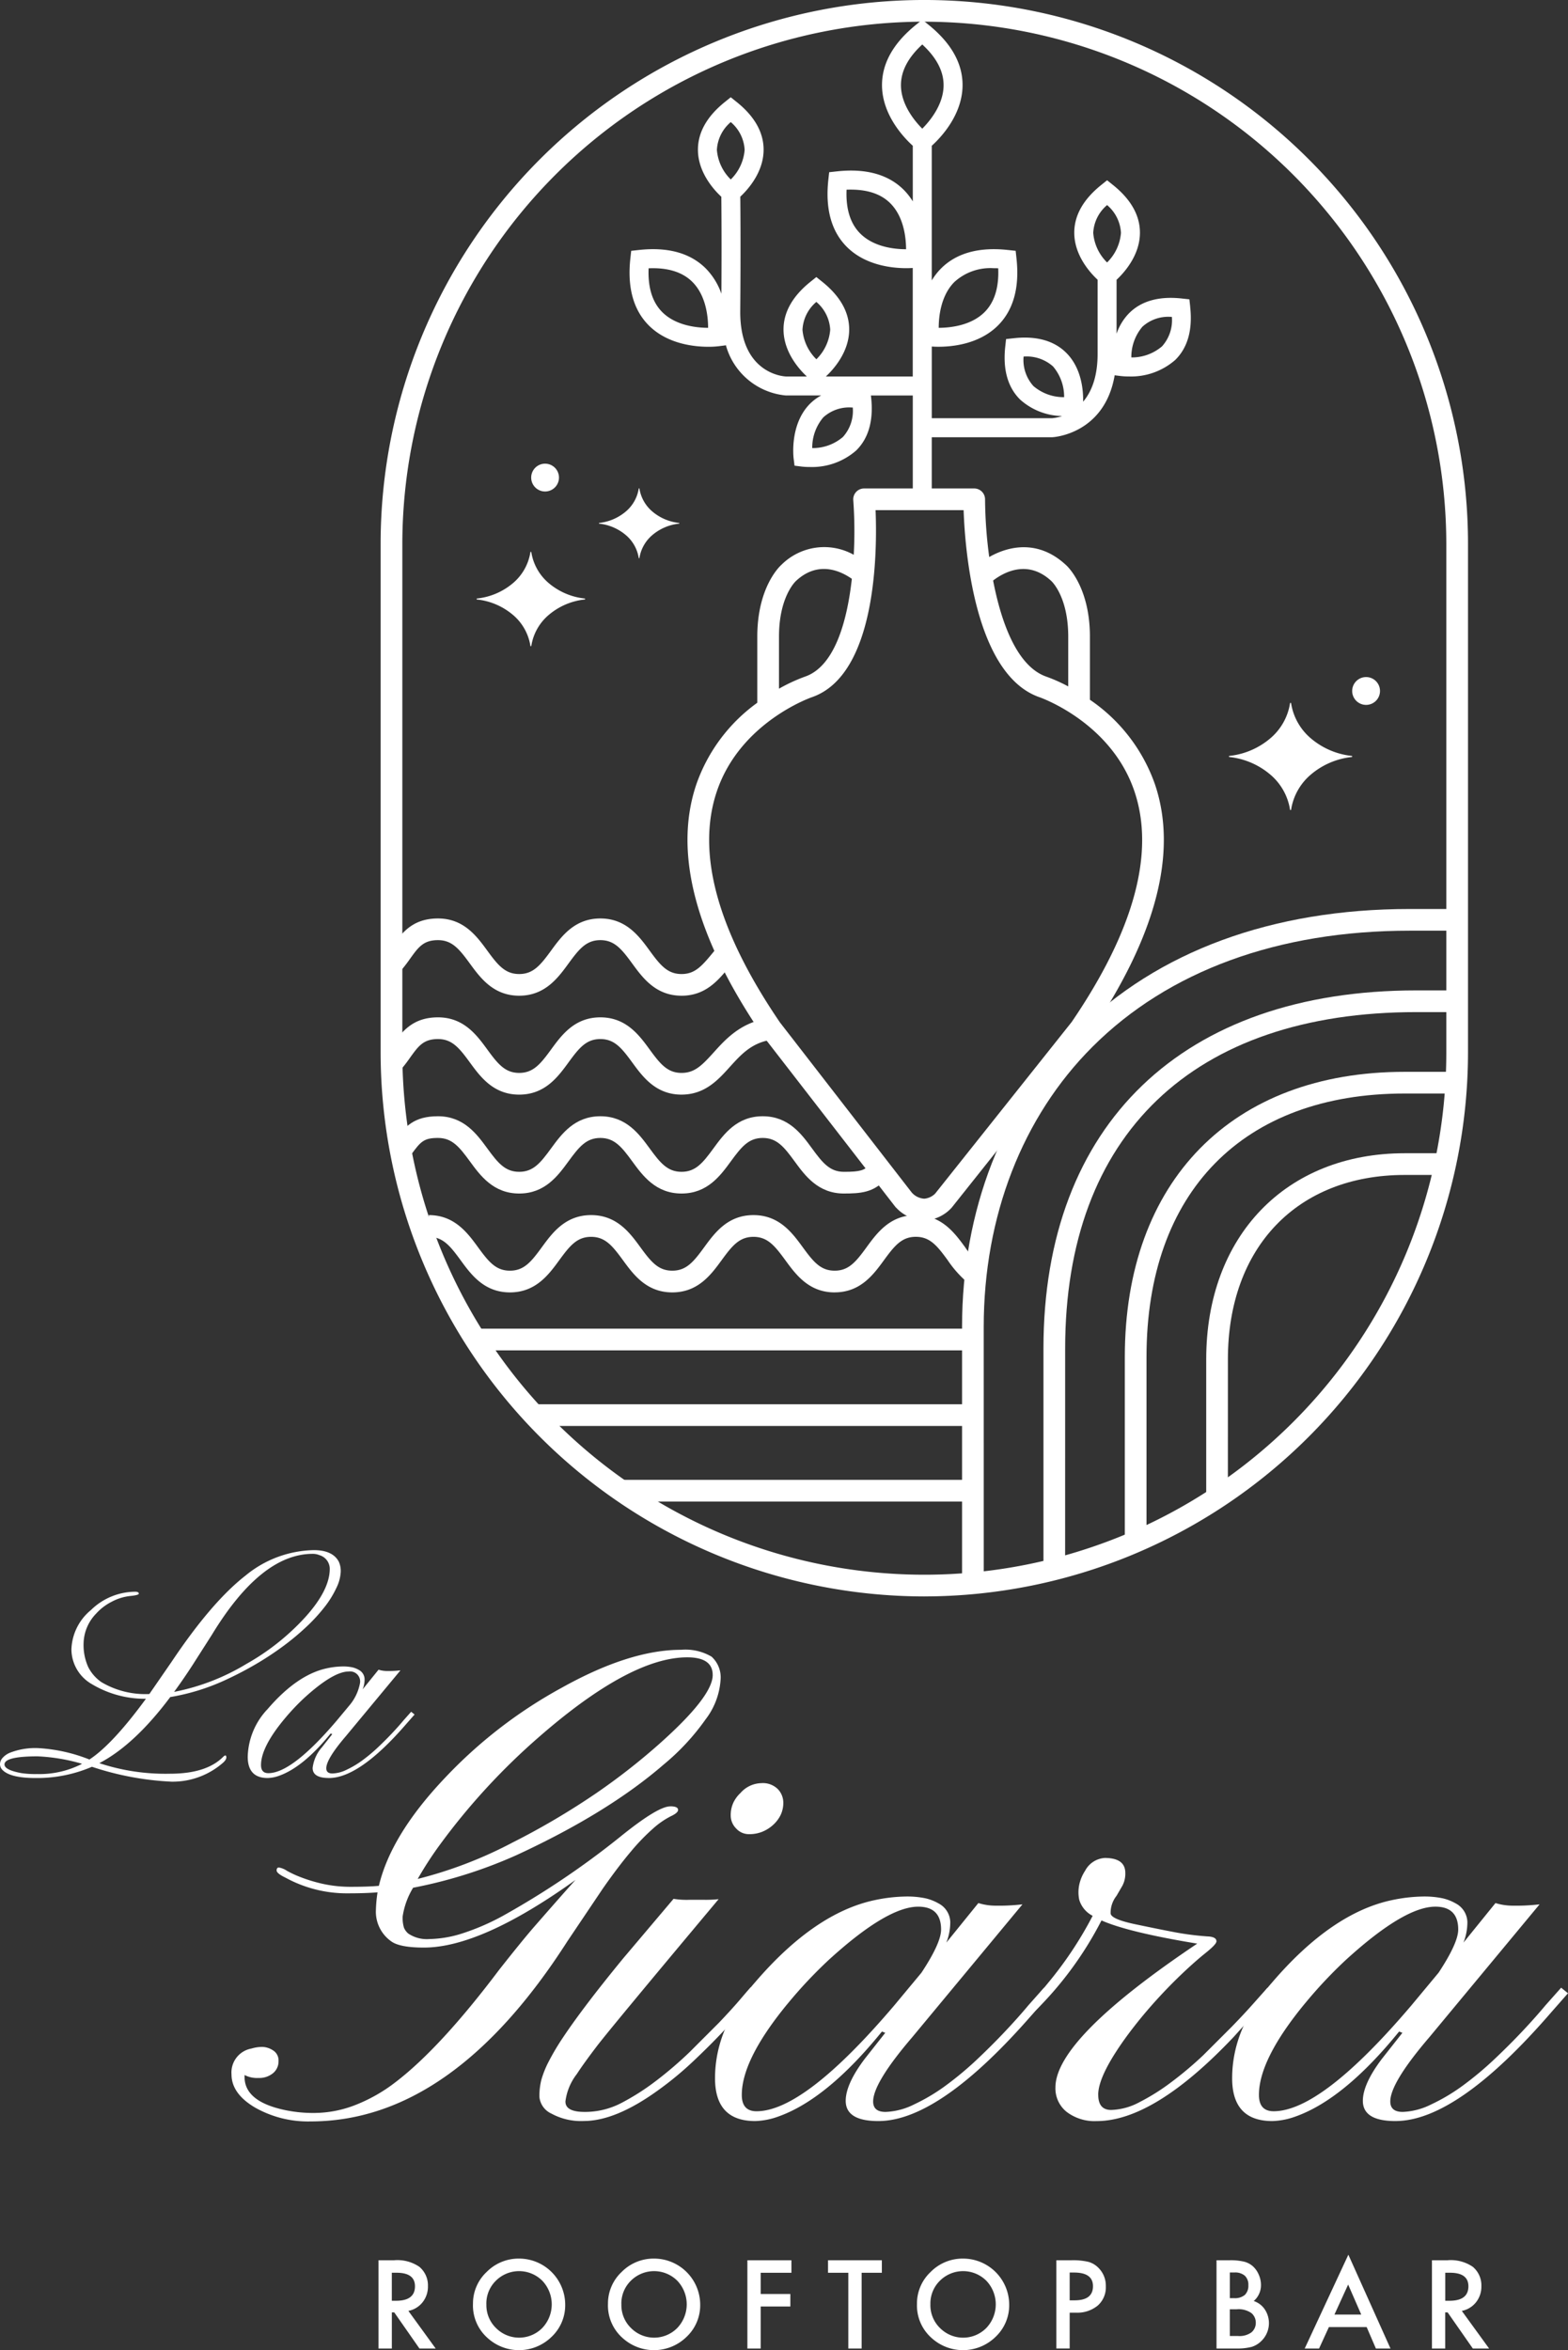
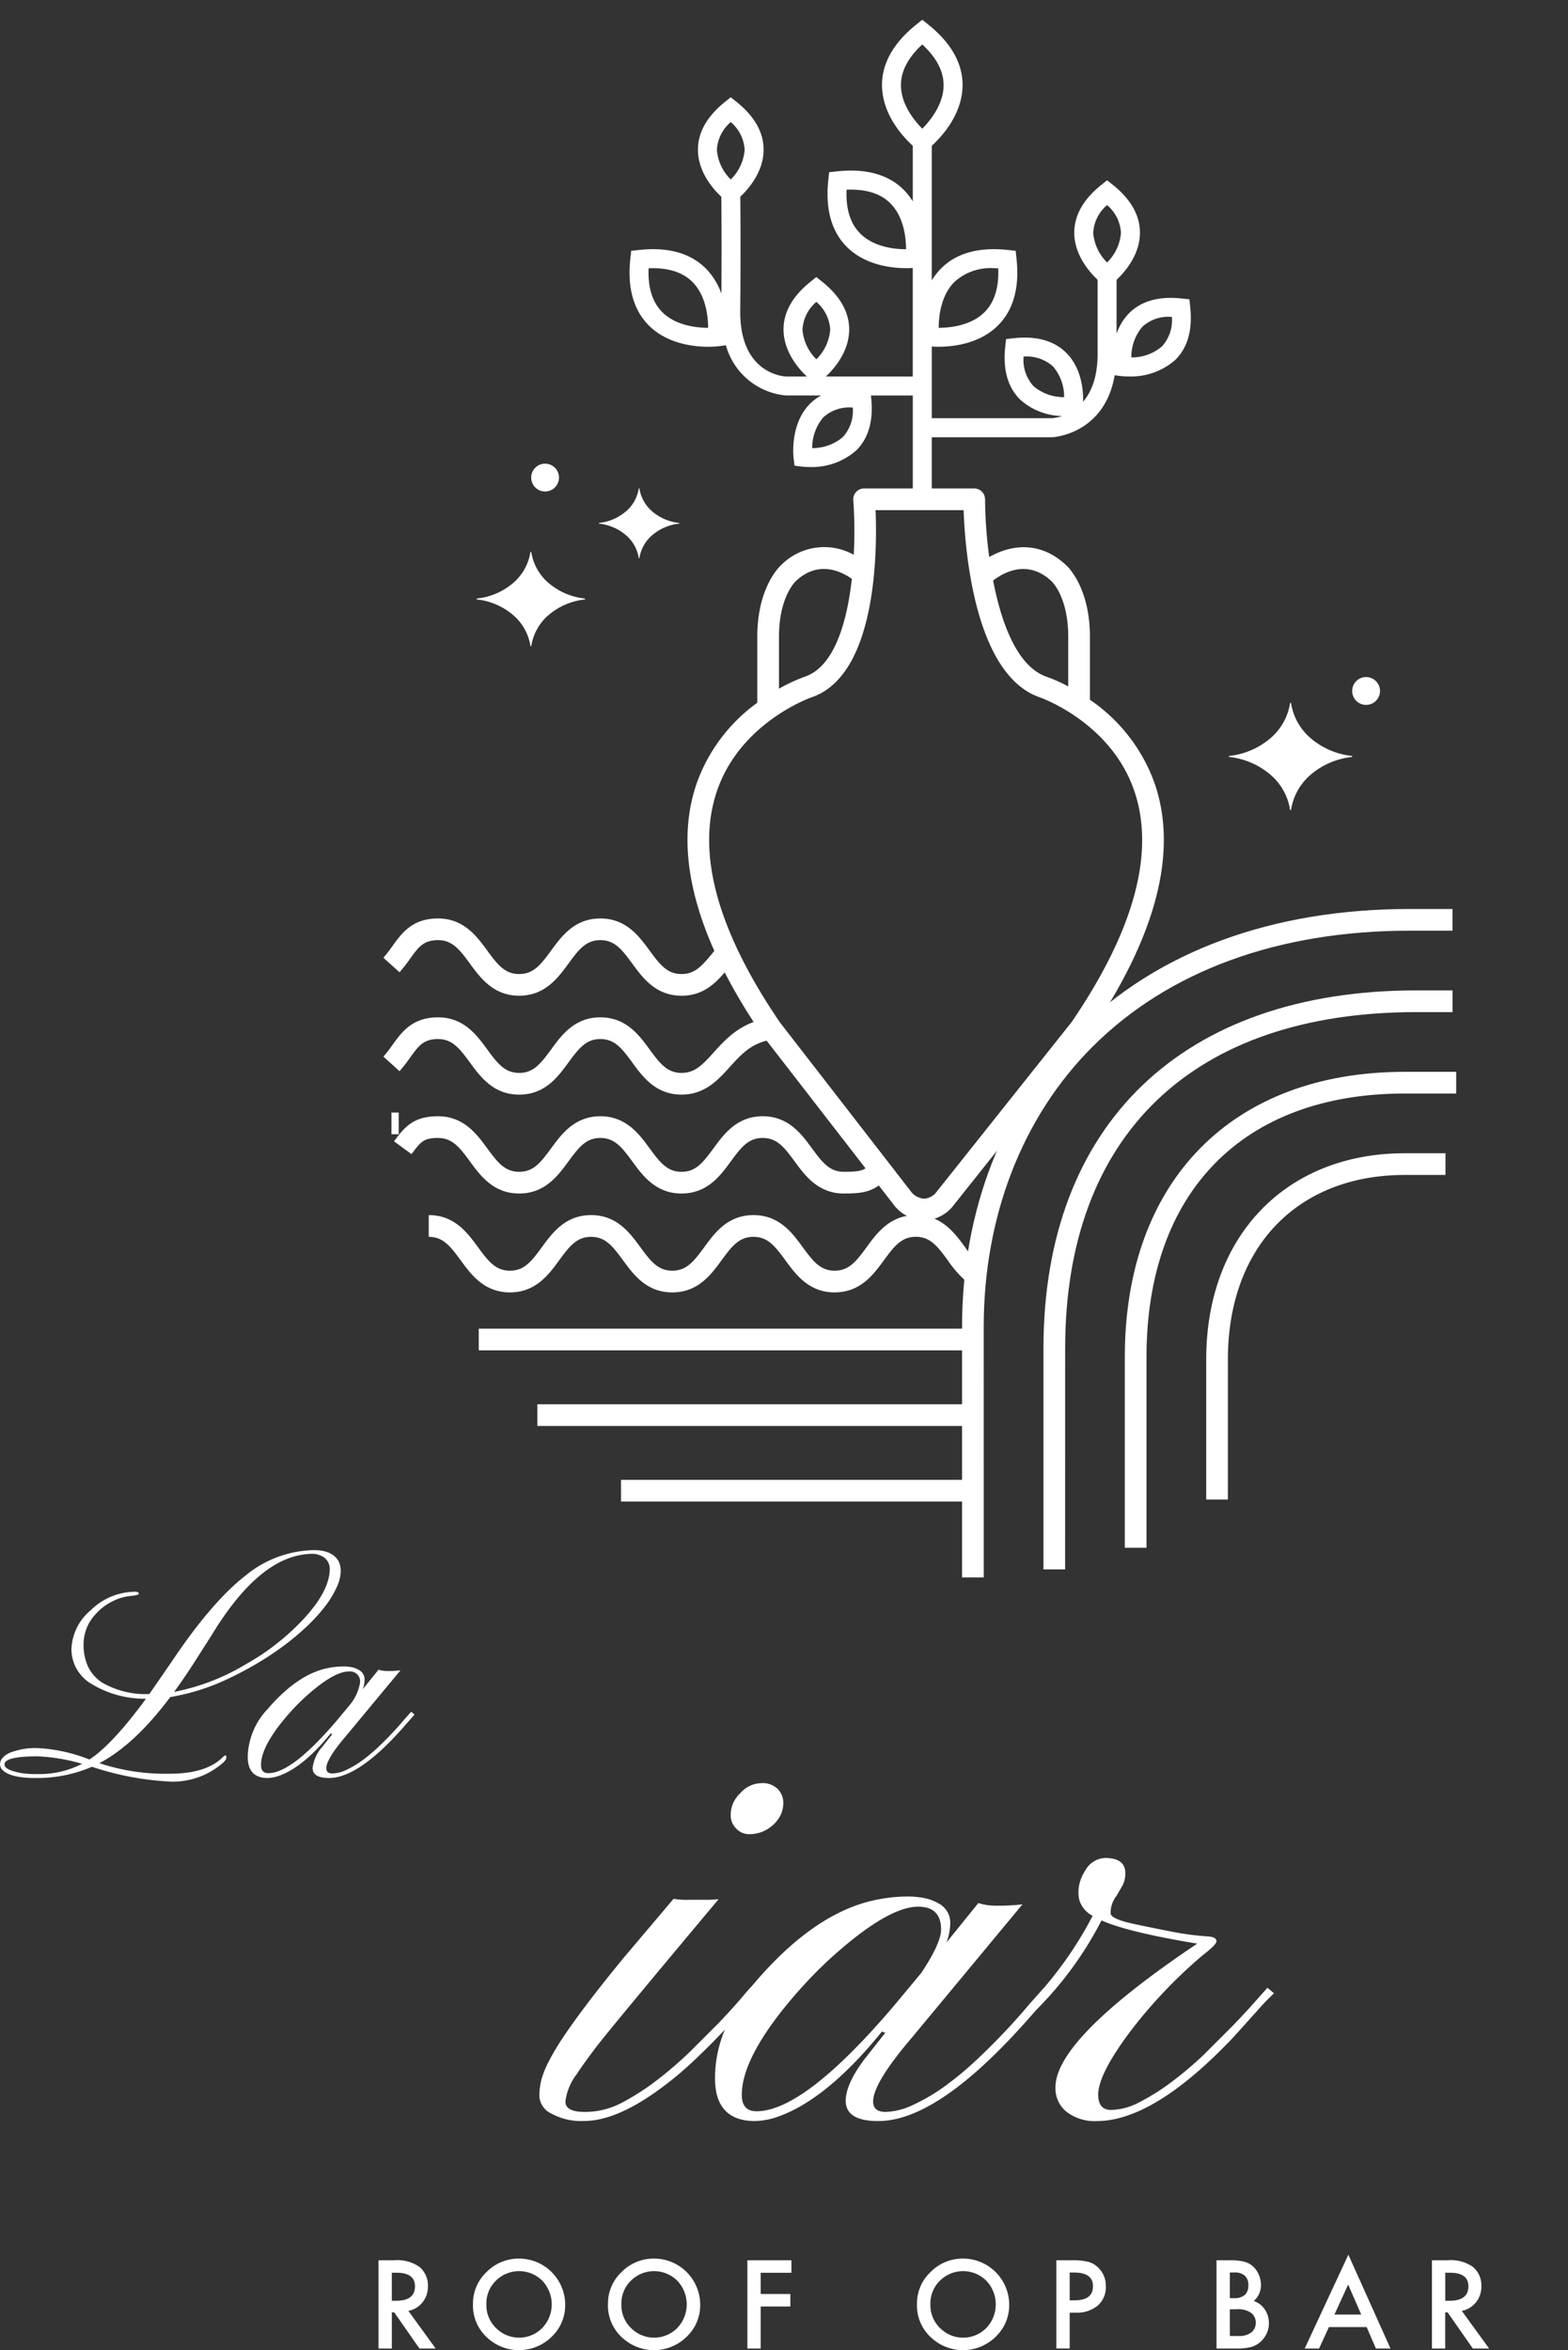
<svg xmlns="http://www.w3.org/2000/svg" width="218.333" height="327.08" viewBox="0 0 218.333 327.08">
  <rect x="0" y="0" width="218.333" height="327.08" fill="#333333" stroke="none" />
  <g id="logo-giara-neg" transform="translate(-255.321 -99.707)">
-     <path id="Tracciato_3552" data-name="Tracciato 3552" d="M344.719,323.108c.729,0,1.091.167,1.091.5,0,.273-.339.568-1.022.886a11.473,11.473,0,0,0-2.435,1.683,28.977,28.977,0,0,0-3.139,3.253q-1.73,2.048-3.868,5.1l-4.957,7.37q-16.056,25.062-35.754,25.062a14.933,14.933,0,0,1-7.733-1.931q-3.275-1.934-3.275-4.618a3.38,3.38,0,0,1,2.775-3.592,5.247,5.247,0,0,1,1.5-.229,2.862,2.862,0,0,1,1.5.478,1.636,1.636,0,0,1,.772,1.5,2.116,2.116,0,0,1-.772,1.684,3.013,3.013,0,0,1-2.025.661,3.766,3.766,0,0,1-1.933-.411v.273q0,3.411,5.6,4.6a19.125,19.125,0,0,0,4.252.407,15.887,15.887,0,0,0,5.3-1,22.539,22.539,0,0,0,5.913-3.32q6.235-4.775,14.42-15.647,3.049-3.868,4.777-5.87,4.409-5.048,5.821-6.594-13.143,9.416-21.106,9.414-3.365,0-4.547-.862a5.046,5.046,0,0,1-2.139-4.414,18.777,18.777,0,0,1,.227-2.41q-1.727.137-4,.136a17.8,17.8,0,0,1-8.824-2.183q-1.228-.589-1.228-1c0-.273.106-.409.318-.409a2.843,2.843,0,0,1,1.115.456,14.553,14.553,0,0,0,1.912.887,21.169,21.169,0,0,0,2.34.751,18.015,18.015,0,0,0,4.64.591q2.414,0,3.913-.136,1.681-7.1,9.187-15.011A65.235,65.235,0,0,1,329.616,306.6q9.46-5.277,16.6-5.276a7.187,7.187,0,0,1,4.254.953,3.9,3.9,0,0,1,1.25,3.3,10.108,10.108,0,0,1-2.069,5.413,32.234,32.234,0,0,1-5.845,6.3q-7.781,6.736-20.47,12.6a65.53,65.53,0,0,1-14.421,4.549,10.7,10.7,0,0,0-1.454,3.98,4.686,4.686,0,0,0,.181,1.591,2.23,2.23,0,0,0,.591.8,4.622,4.622,0,0,0,2.935.771,15.8,15.8,0,0,0,4.481-.748,32.288,32.288,0,0,0,5.684-2.436,116.594,116.594,0,0,0,16.422-11.051q5.231-4.23,6.96-4.231m5.913-18.287q0-2.458-3.546-2.456-7.918,0-20.608,11.055a91.5,91.5,0,0,0-13.92,15.147,49.415,49.415,0,0,0-3,4.64,59.192,59.192,0,0,0,13.215-5.071,103.37,103.37,0,0,0,11.849-7.005,89.685,89.685,0,0,0,8.462-6.618q7.549-6.688,7.551-9.691" transform="translate(3.93 27.995)" fill="#fff" />
    <path id="Tracciato_3553" data-name="Tracciato 3553" d="M324.9,361.944q0,1.433,2.684,1.434a10.943,10.943,0,0,0,5.072-1.229,33.253,33.253,0,0,0,4.822-3.069,53.4,53.4,0,0,0,4.706-4.026l4.1-4.1q1.819-1.91,3-3.3t1.411-1.616l.909.819q-.453.458-1.7,1.934t-3.116,3.459q-1.866,1.978-4.184,4.16a46.861,46.861,0,0,1-4.867,4q-5.868,4.228-10.282,4.231a8.611,8.611,0,0,1-4.5-1.025,2.854,2.854,0,0,1-1.682-2.341,9.369,9.369,0,0,1,.272-2.365,13.549,13.549,0,0,1,1-2.5,34.1,34.1,0,0,1,2.025-3.41q1.3-1.958,3.366-4.686T332.946,342l7.005-8.279a11.407,11.407,0,0,0,2.229.135h2.139a15.872,15.872,0,0,0,1.911-.091q-15.055,17.969-16.944,20.447t-2.8,3.89a7.78,7.78,0,0,0-1.592,3.843m28.908-38.5a5.136,5.136,0,0,1-1.478.932,4.8,4.8,0,0,1-1.865.342,2.375,2.375,0,0,1-1.795-.795,2.553,2.553,0,0,1-.752-1.8,4.14,4.14,0,0,1,.362-1.774,4.436,4.436,0,0,1,1-1.363,3.963,3.963,0,0,1,2.889-1.366,2.961,2.961,0,0,1,2.321.841,2.722,2.722,0,0,1,.751,1.842,3.931,3.931,0,0,1-.387,1.777,4.57,4.57,0,0,1-1.047,1.363" transform="translate(9.156 30.258)" fill="#fff" />
    <path id="Tracciato_3554" data-name="Tracciato 3554" d="M365.49,362.726q-4.548,0-4.549-2.819,0-2.322,2.636-5.823l2.868-3.639-.457-.182q-7.639,9.416-14.419,11.827a10.259,10.259,0,0,1-3.23.635q-5.595,0-5.594-5.958,0-7.006,5.594-13.374,8.278-9.645,16.649-11.418a22.32,22.32,0,0,1,4.275-.5,12.336,12.336,0,0,1,2.8.251,6.612,6.612,0,0,1,1.8.706A3.022,3.022,0,0,1,375.5,335a7.7,7.7,0,0,1-.546,2.889l4.457-5.505a8,8,0,0,0,2.274.363,28.485,28.485,0,0,0,3.866-.182L370.22,351.036q-5.456,6.368-5.459,8.963c0,.968.575,1.455,1.73,1.455a9.632,9.632,0,0,0,3.98-1.049,26.2,26.2,0,0,0,4.479-2.681,46.089,46.089,0,0,0,4.346-3.64q2.113-2,3.911-3.912t3.161-3.548l2.184-2.457.954.772-2.32,2.638q-13.1,15.147-21.7,15.148m-12.6-16.376q-6.415,7.78-6.414,12.738,0,2.272,2.048,2.274,6.642,0,19.151-14.695l3.82-4.593q2.73-4.139,2.731-6,0-3.186-3.184-3.185-4.322,0-12.419,7.371a63.085,63.085,0,0,0-5.732,6.094" transform="translate(12.139 32.182)" fill="#fff" />
    <path id="Tracciato_3555" data-name="Tracciato 3555" d="M390.96,359.719q0,2.115,1.8,2.116a8.883,8.883,0,0,0,3.956-1.092,29.978,29.978,0,0,0,4.413-2.775,51.348,51.348,0,0,0,4.434-3.731l3.959-3.955q1.818-1.867,3.138-3.366l1.865-2.092.91.771a32.048,32.048,0,0,0-2.319,2.412l-3.275,3.64q-11.1,11.736-19.107,11.736a6.41,6.41,0,0,1-4.161-1.273A4.173,4.173,0,0,1,385,358.7q0-6.777,19.741-20.015-9.642-1.59-13.328-3.229a49.453,49.453,0,0,1-9.233,12.6,9.961,9.961,0,0,1-1.8,1.638,2.389,2.389,0,0,0-.432.2c-.06.046-.1-.038-.138-.249a1.264,1.264,0,0,1,0-.478,1.145,1.145,0,0,1,.183-.341q2.139-2.41,3.956-4.64a52.338,52.338,0,0,0,6.232-9.371,3.7,3.7,0,0,1-1.865-2.23,5.1,5.1,0,0,1,.025-2.206,5.756,5.756,0,0,1,.794-1.841,3.331,3.331,0,0,1,2.73-1.776q2.865,0,2.865,2.093a3.593,3.593,0,0,1-.408,1.775l-.82,1.409a3.8,3.8,0,0,0-.819,2.412q0,.82,3.482,1.547t4.933,1a39.71,39.71,0,0,0,5.05.681q1.274.048,1.274.684,0,.408-1.477,1.591t-3.255,2.866q-1.773,1.683-3.458,3.525t-3.183,3.754q-1.5,1.91-2.639,3.683-2.456,3.822-2.455,5.937" transform="translate(17.283 31.528)" fill="#fff" />
-     <path id="Tracciato_3556" data-name="Tracciato 3556" d="M428.717,362.726q-4.546,0-4.547-2.819,0-2.322,2.638-5.823l2.867-3.639-.456-.182q-7.641,9.416-14.419,11.827a10.265,10.265,0,0,1-3.23.635q-5.6,0-5.6-5.958,0-7.006,5.6-13.374,8.277-9.645,16.649-11.418a22.32,22.32,0,0,1,4.275-.5,12.343,12.343,0,0,1,2.8.251,6.642,6.642,0,0,1,1.8.706A3.021,3.021,0,0,1,438.724,335a7.726,7.726,0,0,1-.544,2.889l4.457-5.505a8,8,0,0,0,2.274.363,28.519,28.519,0,0,0,3.866-.182l-15.329,18.469q-5.46,6.368-5.458,8.963c0,.968.574,1.455,1.729,1.455a9.614,9.614,0,0,0,3.979-1.049,26.167,26.167,0,0,0,4.481-2.681,45.926,45.926,0,0,0,4.344-3.64q2.117-2,3.913-3.912t3.159-3.548l2.184-2.457.955.772-2.32,2.638q-13.1,15.147-21.7,15.148m-12.6-16.376q-6.415,7.78-6.414,12.738,0,2.272,2.048,2.274,6.642,0,19.149-14.695l3.822-4.593q2.728-4.139,2.729-6,0-3.186-3.184-3.185-4.32,0-12.417,7.371a62.953,62.953,0,0,0-5.732,6.094" transform="translate(20.919 32.182)" fill="#fff" />
    <path id="Tracciato_3557" data-name="Tracciato 3557" d="M364.262,258.958c-3.592,0-5.411-2.487-6.871-4.485-1.473-2.013-2.475-3.247-4.434-3.247s-2.961,1.233-4.432,3.247c-1.462,2-3.278,4.485-6.872,4.485s-5.411-2.487-6.871-4.485c-1.473-2.013-2.475-3.247-4.432-3.247s-2.961,1.233-4.432,3.247c-1.46,2-3.278,4.485-6.87,4.485s-5.413-2.487-6.872-4.485c-1.473-2.013-2.474-3.247-4.434-3.247V248.2c3.591,0,5.411,2.487,6.871,4.485,1.473,2.015,2.474,3.249,4.435,3.249s2.96-1.235,4.43-3.249c1.462-2,3.278-4.485,6.872-4.485s5.411,2.487,6.87,4.485c1.474,2.015,2.475,3.249,4.434,3.249s2.962-1.235,4.434-3.248,3.278-4.486,6.871-4.486,5.411,2.487,6.87,4.485c1.473,2.015,2.474,3.249,4.435,3.249s2.961-1.235,4.432-3.249c1.46-2,3.278-4.485,6.87-4.485s5.411,2.487,6.871,4.486a13,13,0,0,0,2.034,2.382l-1.916,2.336a15.443,15.443,0,0,1-2.559-2.936c-1.47-2.013-2.47-3.247-4.43-3.247s-2.962,1.233-4.434,3.247c-1.459,2-3.278,4.485-6.868,4.485" transform="translate(7.279 20.62)" fill="#fff" />
-     <path id="Tracciato_3558" data-name="Tracciato 3558" d="M377.563,321.892a75.791,75.791,0,0,1-75.705-75.7V175.411a75.705,75.705,0,0,1,151.411,0v70.778a75.791,75.791,0,0,1-75.705,75.7m0-219.165a72.765,72.765,0,0,0-72.683,72.684v70.778a72.683,72.683,0,1,0,145.366,0V175.411a72.766,72.766,0,0,0-72.683-72.684" transform="translate(6.462)" fill="#fff" />
    <path id="Tracciato_3559" data-name="Tracciato 3559" d="M366.139,246.874c-3.592,0-5.411-2.487-6.87-4.485-1.473-2.015-2.475-3.249-4.434-3.249s-2.96,1.235-4.432,3.248-3.278,4.486-6.873,4.486-5.411-2.487-6.87-4.486-2.474-3.248-4.432-3.248-2.962,1.235-4.434,3.248-3.276,4.486-6.868,4.486-5.412-2.487-6.872-4.486-2.474-3.248-4.435-3.248-2.405.5-3.688,2.254l-2.436-1.787c1.544-2.106,2.8-3.487,6.124-3.487,3.592,0,5.411,2.487,6.872,4.486s2.474,3.248,4.435,3.248,2.959-1.235,4.43-3.248,3.279-4.486,6.872-4.486,5.411,2.487,6.871,4.486,2.474,3.248,4.431,3.248,2.961-1.235,4.434-3.248,3.278-4.486,6.872-4.486,5.411,2.487,6.871,4.486,2.472,3.248,4.432,3.248c2.3,0,2.841-.212,3.521-.942l2.207,2.061c-1.645,1.764-3.413,1.9-5.728,1.9" transform="translate(6.689 18.942)" fill="#fff" />
    <path id="Tracciato_3560" data-name="Tracciato 3560" d="M343.711,234.788c-3.593,0-5.411-2.487-6.871-4.485-1.473-2.015-2.474-3.248-4.434-3.248s-2.96,1.233-4.431,3.247-3.278,4.486-6.871,4.486-5.412-2.487-6.872-4.485c-1.473-2.015-2.474-3.248-4.434-3.248-2.028,0-2.731.977-3.895,2.6a21.089,21.089,0,0,1-1.46,1.872L302.2,229.5a18.321,18.321,0,0,0,1.252-1.614c1.3-1.806,2.771-3.853,6.348-3.853,3.593,0,5.412,2.485,6.872,4.485s2.474,3.248,4.434,3.248,2.961-1.234,4.432-3.247,3.278-4.486,6.87-4.486,5.411,2.486,6.871,4.485,2.474,3.248,4.434,3.248c1.815,0,2.835-1.033,4.48-2.856,1.586-1.757,3.561-3.945,7.042-4.646l.6,2.961c-2.5.5-3.909,2.061-5.4,3.709-1.629,1.806-3.476,3.852-6.723,3.852" transform="translate(6.509 17.264)" fill="#fff" />
    <path id="Tracciato_3561" data-name="Tracciato 3561" d="M343.711,222.7c-3.593,0-5.411-2.487-6.871-4.485-1.473-2.015-2.474-3.249-4.434-3.249s-2.96,1.235-4.431,3.249c-1.461,2-3.278,4.485-6.871,4.485s-5.412-2.487-6.872-4.485c-1.473-2.015-2.474-3.249-4.434-3.249-2.028,0-2.731.978-3.894,2.6a21.477,21.477,0,0,1-1.461,1.871l-2.245-2.02a18.684,18.684,0,0,0,1.252-1.615c1.3-1.806,2.772-3.853,6.348-3.853,3.593,0,5.412,2.486,6.872,4.486s2.474,3.248,4.434,3.248,2.961-1.236,4.432-3.248,3.278-4.486,6.87-4.486,5.411,2.486,6.871,4.486,2.474,3.248,4.434,3.248c1.834,0,2.792-1.06,4.329-2.93l.322-.391,2.327,1.927-.314.382c-1.553,1.889-3.313,4.031-6.663,4.031" transform="translate(6.509 15.586)" fill="#fff" />
    <path id="Tracciato_3562" data-name="Tracciato 3562" d="M405.817,288.838H402.8V269.312c0-17.149,11.108-28.671,27.639-28.671h5.675v3.021h-5.675c-14.956,0-24.619,10.066-24.619,25.649Z" transform="translate(20.478 19.569)" fill="#fff" />
    <path id="Tracciato_3563" data-name="Tracciato 3563" d="M395.868,296.928h-3.02V270.379c0-24.481,14.933-39.688,38.969-39.688h7.169v3.02h-7.169c-22.509,0-35.949,13.707-35.949,36.668Z" transform="translate(19.096 18.188)" fill="#fff" />
    <path id="Tracciato_3564" data-name="Tracciato 3564" d="M385.918,301.324H382.9v-30.75c0-31.2,19.414-49.833,51.932-49.833h5.03v3.021h-5.03c-31.084,0-48.91,17.062-48.91,46.811Z" transform="translate(17.715 16.806)" fill="#fff" />
    <path id="Tracciato_3565" data-name="Tracciato 3565" d="M375.968,303.821h-3.021V268.96c0-16.2,5.694-30.806,16.034-41.133,11.161-11.145,27.172-17.036,46.3-17.036h5.955v3.02h-5.955c-18.315,0-33.588,5.587-44.169,16.154-9.769,9.755-15.148,23.6-15.148,39Z" transform="translate(16.333 15.425)" fill="#fff" />
    <path id="Tracciato_3566" data-name="Tracciato 3566" d="M404.473,200.589a23.714,23.714,0,0,0-9.061-11.783v-8.778c0-6.977-3.218-9.874-3.32-9.96-3.79-3.542-7.914-2.715-10.7-1.126a62.994,62.994,0,0,1-.581-8.029A1.511,1.511,0,0,0,379.3,159.4H363.97a1.512,1.512,0,0,0-1.508,1.631,60.29,60.29,0,0,1,.065,7.6,8.439,8.439,0,0,0-10.075,1.4c-.137.12-3.355,3.017-3.355,9.993v9.2a23.532,23.532,0,0,0-8.49,11.366c-3.21,9.5-.132,21.22,9.206,34.907l18.577,23.977.014-.009a5.519,5.519,0,0,0,3.914,1.805h.14a5.428,5.428,0,0,0,3.708-1.778l19.154-24.069c9.285-13.613,12.365-25.332,9.153-34.833m-14.421-28.295c.095.089,2.341,2.234,2.341,7.734v6.923a22.165,22.165,0,0,0-3.06-1.365c-4.038-1.422-6.25-7.407-7.4-13.374,1.43-1.1,4.8-3.02,8.121.082m-37.936,7.734c0-5.5,2.247-7.645,2.363-7.753,3.075-2.873,6.209-1.405,7.781-.3-.671,6.039-2.436,12.174-6.487,13.6a23.669,23.669,0,0,0-3.657,1.691Zm40.776,53.6-19.023,23.9a2.422,2.422,0,0,1-1.519.717,2.512,2.512,0,0,1-1.766-.878L352.255,233.72c-8.711-12.771-11.672-23.581-8.8-32.132,3.255-9.686,13.169-13.112,13.294-13.154,9.033-3.183,9.046-20.528,8.817-26.014h12.259c.186,5.336,1.483,22.835,10.529,26.022.1.034,10.014,3.46,13.268,13.146,2.873,8.551-.087,19.361-8.732,32.042" transform="translate(11.672 8.289)" fill="#fff" />
    <rect id="Rettangolo_881" data-name="Rettangolo 881" width="1.006" height="3.02" transform="translate(309.831 254.546)" fill="#fff" />
    <rect id="Rettangolo_882" data-name="Rettangolo 882" width="48.995" height="3.02" transform="translate(341.795 305.667)" fill="#fff" />
    <rect id="Rettangolo_883" data-name="Rettangolo 883" width="60.648" height="3.021" transform="translate(330.143 295.146)" fill="#fff" />
    <rect id="Rettangolo_884" data-name="Rettangolo 884" width="68.806" height="3.021" transform="translate(321.985 284.626)" fill="#fff" />
    <path id="Tracciato_3567" data-name="Tracciato 3567" d="M321.082,167.212a.067.067,0,0,1,.134,0,7.082,7.082,0,0,0,2.471,4.328,9.266,9.266,0,0,0,4.949,2.1.069.069,0,0,1,0,.139,9.269,9.269,0,0,0-4.949,2.107,7.079,7.079,0,0,0-2.471,4.327.067.067,0,0,1-.134,0,7.077,7.077,0,0,0-2.47-4.327,9.272,9.272,0,0,0-4.951-2.107.069.069,0,0,1,0-.139,9.269,9.269,0,0,0,4.951-2.1,7.08,7.08,0,0,0,2.47-4.328" transform="translate(8.091 9.364)" fill="#fff" />
    <path id="Tracciato_3568" data-name="Tracciato 3568" d="M334.092,159.431a.05.05,0,0,1,.1,0,5.257,5.257,0,0,0,1.831,3.208,6.885,6.885,0,0,0,3.669,1.561.051.051,0,1,1,0,.1,6.885,6.885,0,0,0-3.669,1.561,5.257,5.257,0,0,0-1.831,3.208.05.05,0,0,1-.1,0,5.247,5.247,0,0,0-1.831-3.208,6.885,6.885,0,0,0-3.672-1.561.051.051,0,0,1,0-.1,6.885,6.885,0,0,0,3.672-1.561,5.247,5.247,0,0,0,1.831-3.208" transform="translate(10.167 8.286)" fill="#fff" />
    <path id="Tracciato_3569" data-name="Tracciato 3569" d="M320.267,158.308a1.935,1.935,0,1,0,1.935-1.936,1.935,1.935,0,0,0-1.935,1.936" transform="translate(9.018 7.868)" fill="#fff" />
    <path id="Tracciato_3570" data-name="Tracciato 3570" d="M420.647,184.385a1.937,1.937,0,1,0,1.937-1.936,1.937,1.937,0,0,0-1.937,1.936" transform="translate(22.956 11.489)" fill="#fff" />
    <path id="Tracciato_3571" data-name="Tracciato 3571" d="M268.114,319.3a19.352,19.352,0,0,1-7.822,1.56q-3.616,0-4.677-1.176a1.141,1.141,0,0,1-.294-.768,1.334,1.334,0,0,1,.362-.859,2.755,2.755,0,0,1,1.039-.723,9.711,9.711,0,0,1,3.968-.634,22.761,22.761,0,0,1,7.084,1.583q3.212-2.1,7.867-8.453a14.375,14.375,0,0,1-7.527-2.035,5.613,5.613,0,0,1-2.848-4.837,7.389,7.389,0,0,1,2.713-5.471,8.863,8.863,0,0,1,6.169-2.553c.333,0,.5.091.5.27,0,.137-.416.247-1.244.328a7.047,7.047,0,0,0-2.542.8,7.45,7.45,0,0,0-2.16,1.651,6.108,6.108,0,0,0-1.74,4.068,7.468,7.468,0,0,0,.645,3.368,5.667,5.667,0,0,0,1.843,2.1,11.992,11.992,0,0,0,6.668,1.649l3.074-4.452q5.6-8.365,10.307-12.024a15.371,15.371,0,0,1,9.515-3.549q2.622,0,3.48,1.6a3.123,3.123,0,0,1,.27,1.424,5.63,5.63,0,0,1-.6,2.225,13.512,13.512,0,0,1-1.674,2.7,24.18,24.18,0,0,1-2.543,2.758,35.829,35.829,0,0,1-3.208,2.667,42.428,42.428,0,0,1-3.7,2.441q-1.956,1.151-3.988,2.1a30.051,30.051,0,0,1-8.023,2.533q-4.974,6.645-9.877,9.2a29.3,29.3,0,0,0,9.832,1.47q5.062,0,7.391-2.329c.226-.227.369-.271.429-.135q.157.362-.34.859a10.662,10.662,0,0,1-7.256,2.712,41.024,41.024,0,0,1-11.1-2.078m-7.549-1.448q-4.611,0-4.611,1.13,0,.769,2.328,1.2a13.118,13.118,0,0,0,2.193.135,12.983,12.983,0,0,0,6.283-1.425,25.935,25.935,0,0,0-6.193-1.04m19.009-8.972a30.639,30.639,0,0,0,10.058-3.888,32.914,32.914,0,0,0,8.2-6.51q3.412-3.775,3.413-6.734a1.988,1.988,0,0,0-1.447-1.9,2.375,2.375,0,0,0-.926-.179q-7.188,0-14.035,11.255l-2.713,4.248q-1.29,1.988-2.553,3.708" transform="translate(0 26.305)" fill="#fff" />
    <path id="Tracciato_3572" data-name="Tracciato 3572" d="M296.907,318.883q-2.26,0-2.259-1.4a5.277,5.277,0,0,1,1.311-2.893l1.424-1.809-.226-.09q-3.8,4.679-7.166,5.877a5.067,5.067,0,0,1-1.6.318q-2.779,0-2.781-2.963a9.974,9.974,0,0,1,2.781-6.645q4.115-4.79,8.271-5.67a11,11,0,0,1,2.126-.249,6.165,6.165,0,0,1,1.389.123,3.276,3.276,0,0,1,.893.352,1.5,1.5,0,0,1,.813,1.276,3.834,3.834,0,0,1-.271,1.437l2.215-2.737a3.952,3.952,0,0,0,1.131.181,14.19,14.19,0,0,0,1.921-.091l-7.618,9.177q-2.711,3.167-2.712,4.453,0,.723.859.723a4.774,4.774,0,0,0,1.978-.521,12.976,12.976,0,0,0,2.225-1.332,22.854,22.854,0,0,0,2.159-1.808q1.049-.994,1.944-1.944t1.57-1.763l1.084-1.221.475.385-1.152,1.31q-6.51,7.528-10.782,7.529m-6.26-8.138q-3.189,3.866-3.187,6.33,0,1.129,1.016,1.13,3.3,0,9.515-7.3l1.9-2.282a6.69,6.69,0,0,0,1.357-2.983,1.4,1.4,0,0,0-1.582-1.583q-2.147,0-6.17,3.661a31.411,31.411,0,0,0-2.848,3.028" transform="translate(4.205 28.278)" fill="#fff" />
    <path id="Tracciato_3573" data-name="Tracciato 3573" d="M414.083,185.676a.076.076,0,0,1,.153,0,8.038,8.038,0,0,0,2.806,4.914,10.53,10.53,0,0,0,5.621,2.393.078.078,0,0,1,0,.156,10.53,10.53,0,0,0-5.621,2.393,8.038,8.038,0,0,0-2.806,4.914.076.076,0,0,1-.153,0,8.033,8.033,0,0,0-2.806-4.914,10.53,10.53,0,0,0-5.621-2.393.078.078,0,0,1,0-.156,10.53,10.53,0,0,0,5.621-2.393,8.033,8.033,0,0,0,2.806-4.914" transform="translate(20.864 11.927)" fill="#fff" />
    <path id="Tracciato_3574" data-name="Tracciato 3574" d="M410.362,142.084l-.115-1.052-1.053-.115c-3.195-.352-5.673.35-7.375,2.078a7.526,7.526,0,0,0-1.712,2.826v-7.512c1.024-.952,3.228-3.361,3.253-6.5.019-2.428-1.241-4.677-3.745-6.686l-.827-.663-.826.663c-2.5,2.009-3.764,4.258-3.745,6.686.024,3.134,2.225,5.542,3.248,6.495v10.162c.031,3.362-.88,5.476-2.017,6.815.034-1.465-.17-4.593-2.3-6.757-1.7-1.729-4.184-2.434-7.374-2.078l-1.053.115-.116,1.052c-.349,3.191.351,5.673,2.08,7.375a8.981,8.981,0,0,0,5.838,2.287,5.857,5.857,0,0,1-1.387.3H374.376V147.6c.238.016.555.031.94.031,1.986,0,5.662-.384,8.236-2.919,2.184-2.152,3.067-5.308,2.618-9.383l-.114-1.052L385,134.166c-4.069-.449-7.232.434-9.382,2.619a8.751,8.751,0,0,0-1.245,1.616v-18.74c1.234-1.117,4.256-4.271,4.288-8.391.024-3.066-1.585-5.922-4.783-8.486l-.825-.663-.827.663c-3.2,2.564-4.8,5.42-4.781,8.486.032,4.12,3.052,7.273,4.287,8.39V127.4a8.77,8.77,0,0,0-1.209-1.555c-2.152-2.185-5.308-3.069-9.382-2.619l-1.053.115-.116,1.052c-.446,4.075.435,7.231,2.619,9.382,2.576,2.536,6.251,2.92,8.237,2.92.369,0,.671-.014.9-.029v15.106h-12.1c1.025-.954,3.222-3.361,3.247-6.493.019-2.428-1.243-4.677-3.745-6.685l-.827-.663-.826.663c-2.5,2.008-3.764,4.257-3.744,6.685.024,3.132,2.222,5.538,3.247,6.493h-2.893c-.263-.009-6.456-.33-6.38-9.113.072-8.31.025-14.1.006-15.912,1.027-.957,3.221-3.362,3.245-6.49.019-2.428-1.241-4.677-3.745-6.686l-.827-.663-.826.663c-2.5,2.009-3.764,4.258-3.745,6.686.024,3.142,2.237,5.555,3.257,6.5.017,1.6.056,6.463.011,13.5a9.465,9.465,0,0,0-2.127-3.473c-2.15-2.185-5.309-3.07-9.382-2.619l-1.052.115-.116,1.052c-.448,4.075.435,7.231,2.619,9.383,2.576,2.535,6.25,2.919,8.236,2.919a11.888,11.888,0,0,0,1.4-.072l1.017-.128.01-.08a9.576,9.576,0,0,0,8.354,7.056h4.935a6.735,6.735,0,0,0-1.591,1.188c-2.8,2.847-2.272,7.376-2.249,7.568l.128,1.018,1.018.128a9.475,9.475,0,0,0,1.088.055,9.329,9.329,0,0,0,6.479-2.3c1.73-1.7,2.429-4.185,2.081-7.376l-.031-.277h5.833v14.452h2.641v-8.643h16.8c.08,0,7.253-.389,8.668-8.62l.868.108a9.46,9.46,0,0,0,1.088.055,9.33,9.33,0,0,0,6.479-2.3c1.731-1.7,2.43-4.185,2.079-7.376m-32.85-3.456a7.448,7.448,0,0,1,5.521-1.935c.2,0,.4,0,.6.013.114,2.688-.531,4.743-1.922,6.12-1.893,1.872-4.795,2.16-6.364,2.166,0-1.57.294-4.471,2.166-6.364m-13.065-6.734c-1.4-1.377-2.046-3.436-1.932-6.128,2.712-.106,4.746.53,6.12,1.921,1.873,1.9,2.16,4.8,2.166,6.367-1.562,0-4.449-.284-6.355-2.16m-27.573,10.932c-1.392-1.377-2.036-3.433-1.921-6.12,2.693-.115,4.742.531,6.12,1.922,1.871,1.893,2.16,4.795,2.165,6.364-1.57-.006-4.471-.294-6.364-2.166m7.586-22.6a5.432,5.432,0,0,1,1.932-3.868,5.428,5.428,0,0,1,1.931,3.868,6.478,6.478,0,0,1-1.931,4.118,6.48,6.48,0,0,1-1.932-4.118m13.851,29.14a6.516,6.516,0,0,1-1.933-4.1,5.424,5.424,0,0,1,1.93-3.88,5.429,5.429,0,0,1,1.931,3.868,6.479,6.479,0,0,1-1.929,4.117m3.7,10.811a6.469,6.469,0,0,1-4.274,1.547,6.519,6.519,0,0,1,1.535-4.27,5.341,5.341,0,0,1,3.966-1.378h.142a5.417,5.417,0,0,1-1.369,4.1m8.079-48.938c-.01-1.958.987-3.866,2.969-5.686,1.982,1.82,2.979,3.729,2.968,5.686-.015,2.662-1.862,4.919-2.968,6.031-1.107-1.114-2.954-3.37-2.969-6.031M388.527,153.1a5.428,5.428,0,0,1-1.369-4.1,5.509,5.509,0,0,1,4.1,1.369,6.483,6.483,0,0,1,1.545,4.278,6.479,6.479,0,0,1-4.278-1.547m10.261-17.2a6.48,6.48,0,0,1-1.93-4.118,5.421,5.421,0,0,1,1.93-3.868,5.432,5.432,0,0,1,1.932,3.868,6.481,6.481,0,0,1-1.932,4.118m7.652,11.673a6.475,6.475,0,0,1-4.276,1.547,6.522,6.522,0,0,1,1.536-4.27,5.342,5.342,0,0,1,3.966-1.378h.143a5.424,5.424,0,0,1-1.369,4.1" transform="translate(10.689 0.335)" fill="#fff" />
    <path id="Tracciato_3575" data-name="Tracciato 3575" d="M305.76,382.976l3.8,5.234H307.3l-3.51-5.029h-.334v5.029H301.6V375.925h2.171a5.42,5.42,0,0,1,3.517.914,3.362,3.362,0,0,1,1.194,2.69,3.491,3.491,0,0,1-.747,2.244,3.341,3.341,0,0,1-1.974,1.2m-2.307-1.41h.589q2.634,0,2.634-2.014,0-1.884-2.561-1.885h-.662Z" transform="translate(6.426 38.354)" fill="#fff" />
    <path id="Tracciato_3576" data-name="Tracciato 3576" d="M313.151,382.039a6.01,6.01,0,0,1,1.9-4.454,6.254,6.254,0,0,1,4.55-1.863,6.428,6.428,0,0,1,6.39,6.389,6.045,6.045,0,0,1-1.894,4.5,6.49,6.49,0,0,1-8.864.206,6.043,6.043,0,0,1-2.085-4.774m1.87.024a4.435,4.435,0,0,0,1.37,3.35,4.533,4.533,0,0,0,6.4-.025,4.769,4.769,0,0,0,.016-6.587,4.58,4.58,0,0,0-6.469,0,4.429,4.429,0,0,0-1.322,3.262" transform="translate(8.03 38.326)" fill="#fff" />
    <path id="Tracciato_3577" data-name="Tracciato 3577" d="M329.656,382.039a6.009,6.009,0,0,1,1.9-4.454,6.255,6.255,0,0,1,4.551-1.863,6.426,6.426,0,0,1,6.389,6.389,6.041,6.041,0,0,1-1.894,4.5,6.489,6.489,0,0,1-8.863.206,6.035,6.035,0,0,1-2.085-4.774m1.87.024a4.442,4.442,0,0,0,1.369,3.35,4.533,4.533,0,0,0,6.4-.025,4.769,4.769,0,0,0,.016-6.587,4.581,4.581,0,0,0-6.469,0,4.432,4.432,0,0,0-1.321,3.262" transform="translate(10.322 38.326)" fill="#fff" />
    <path id="Tracciato_3578" data-name="Tracciato 3578" d="M352.833,377.667h-4.281v2.953h4.131v1.742h-4.131v5.849H346.7V375.925h6.132Z" transform="translate(12.689 38.354)" fill="#fff" />
-     <path id="Tracciato_3579" data-name="Tracciato 3579" d="M361.239,377.667V388.21h-1.854V377.667H356.56v-1.742h7.495v1.742Z" transform="translate(14.058 38.354)" fill="#fff" />
    <path id="Tracciato_3580" data-name="Tracciato 3580" d="M367.435,382.039a6.012,6.012,0,0,1,1.9-4.454,6.258,6.258,0,0,1,4.552-1.863,6.426,6.426,0,0,1,6.389,6.389,6.045,6.045,0,0,1-1.894,4.5,6.487,6.487,0,0,1-8.861.206,6.032,6.032,0,0,1-2.086-4.774m1.869.024a4.442,4.442,0,0,0,1.369,3.35,4.535,4.535,0,0,0,6.406-.025,4.772,4.772,0,0,0,.016-6.587,4.582,4.582,0,0,0-6.47,0,4.432,4.432,0,0,0-1.321,3.262" transform="translate(15.568 38.326)" fill="#fff" />
    <path id="Tracciato_3581" data-name="Tracciato 3581" d="M386.331,383.22v4.988h-1.854V375.925h2.1a9.451,9.451,0,0,1,2.33.215,3.112,3.112,0,0,1,1.4.812,3.491,3.491,0,0,1,1.059,2.609,3.371,3.371,0,0,1-1.13,2.673,4.475,4.475,0,0,1-3.048.986Zm0-1.717h.694q2.554,0,2.552-1.967,0-1.9-2.632-1.9h-.614Z" transform="translate(17.934 38.354)" fill="#fff" />
    <path id="Tracciato_3582" data-name="Tracciato 3582" d="M404.06,388.209V375.925h1.846a8.082,8.082,0,0,1,1.966.191,2.921,2.921,0,0,1,1.248.645,3.324,3.324,0,0,1,.821,1.17,3.544,3.544,0,0,1,.309,1.432,2.9,2.9,0,0,1-1.01,2.236,2.976,2.976,0,0,1,1.545,1.17,3.46,3.46,0,0,1-.448,4.361,3.339,3.339,0,0,1-1.377.851,8,8,0,0,1-2.092.23Zm1.854-7.008h.58a2.134,2.134,0,0,0,1.516-.458,1.775,1.775,0,0,0,.483-1.348,1.692,1.692,0,0,0-.493-1.318,2.066,2.066,0,0,0-1.432-.45h-.654Zm0,5.267h1.146a2.839,2.839,0,0,0,1.846-.494,1.7,1.7,0,0,0,.621-1.352,1.735,1.735,0,0,0-.6-1.337,3.093,3.093,0,0,0-2.076-.534h-.94Z" transform="translate(20.653 38.354)" fill="#fff" />
    <path id="Tracciato_3583" data-name="Tracciato 3583" d="M423.468,385.32h-5.258l-1.368,2.984h-2l6.078-13.058,5.865,13.058h-2.031Zm-.755-1.742-1.823-4.177-1.909,4.177Z" transform="translate(22.151 38.26)" fill="#fff" />
    <path id="Tracciato_3584" data-name="Tracciato 3584" d="M434.559,382.976l3.8,5.234h-2.268l-3.509-5.029h-.334v5.029H430.4V375.925h2.172a5.422,5.422,0,0,1,3.517.914,3.362,3.362,0,0,1,1.193,2.69,3.491,3.491,0,0,1-.747,2.244,3.348,3.348,0,0,1-1.974,1.2m-2.307-1.41h.589q2.634,0,2.633-2.014,0-1.884-2.561-1.885h-.661Z" transform="translate(24.31 38.354)" fill="#fff" />
  </g>
</svg>